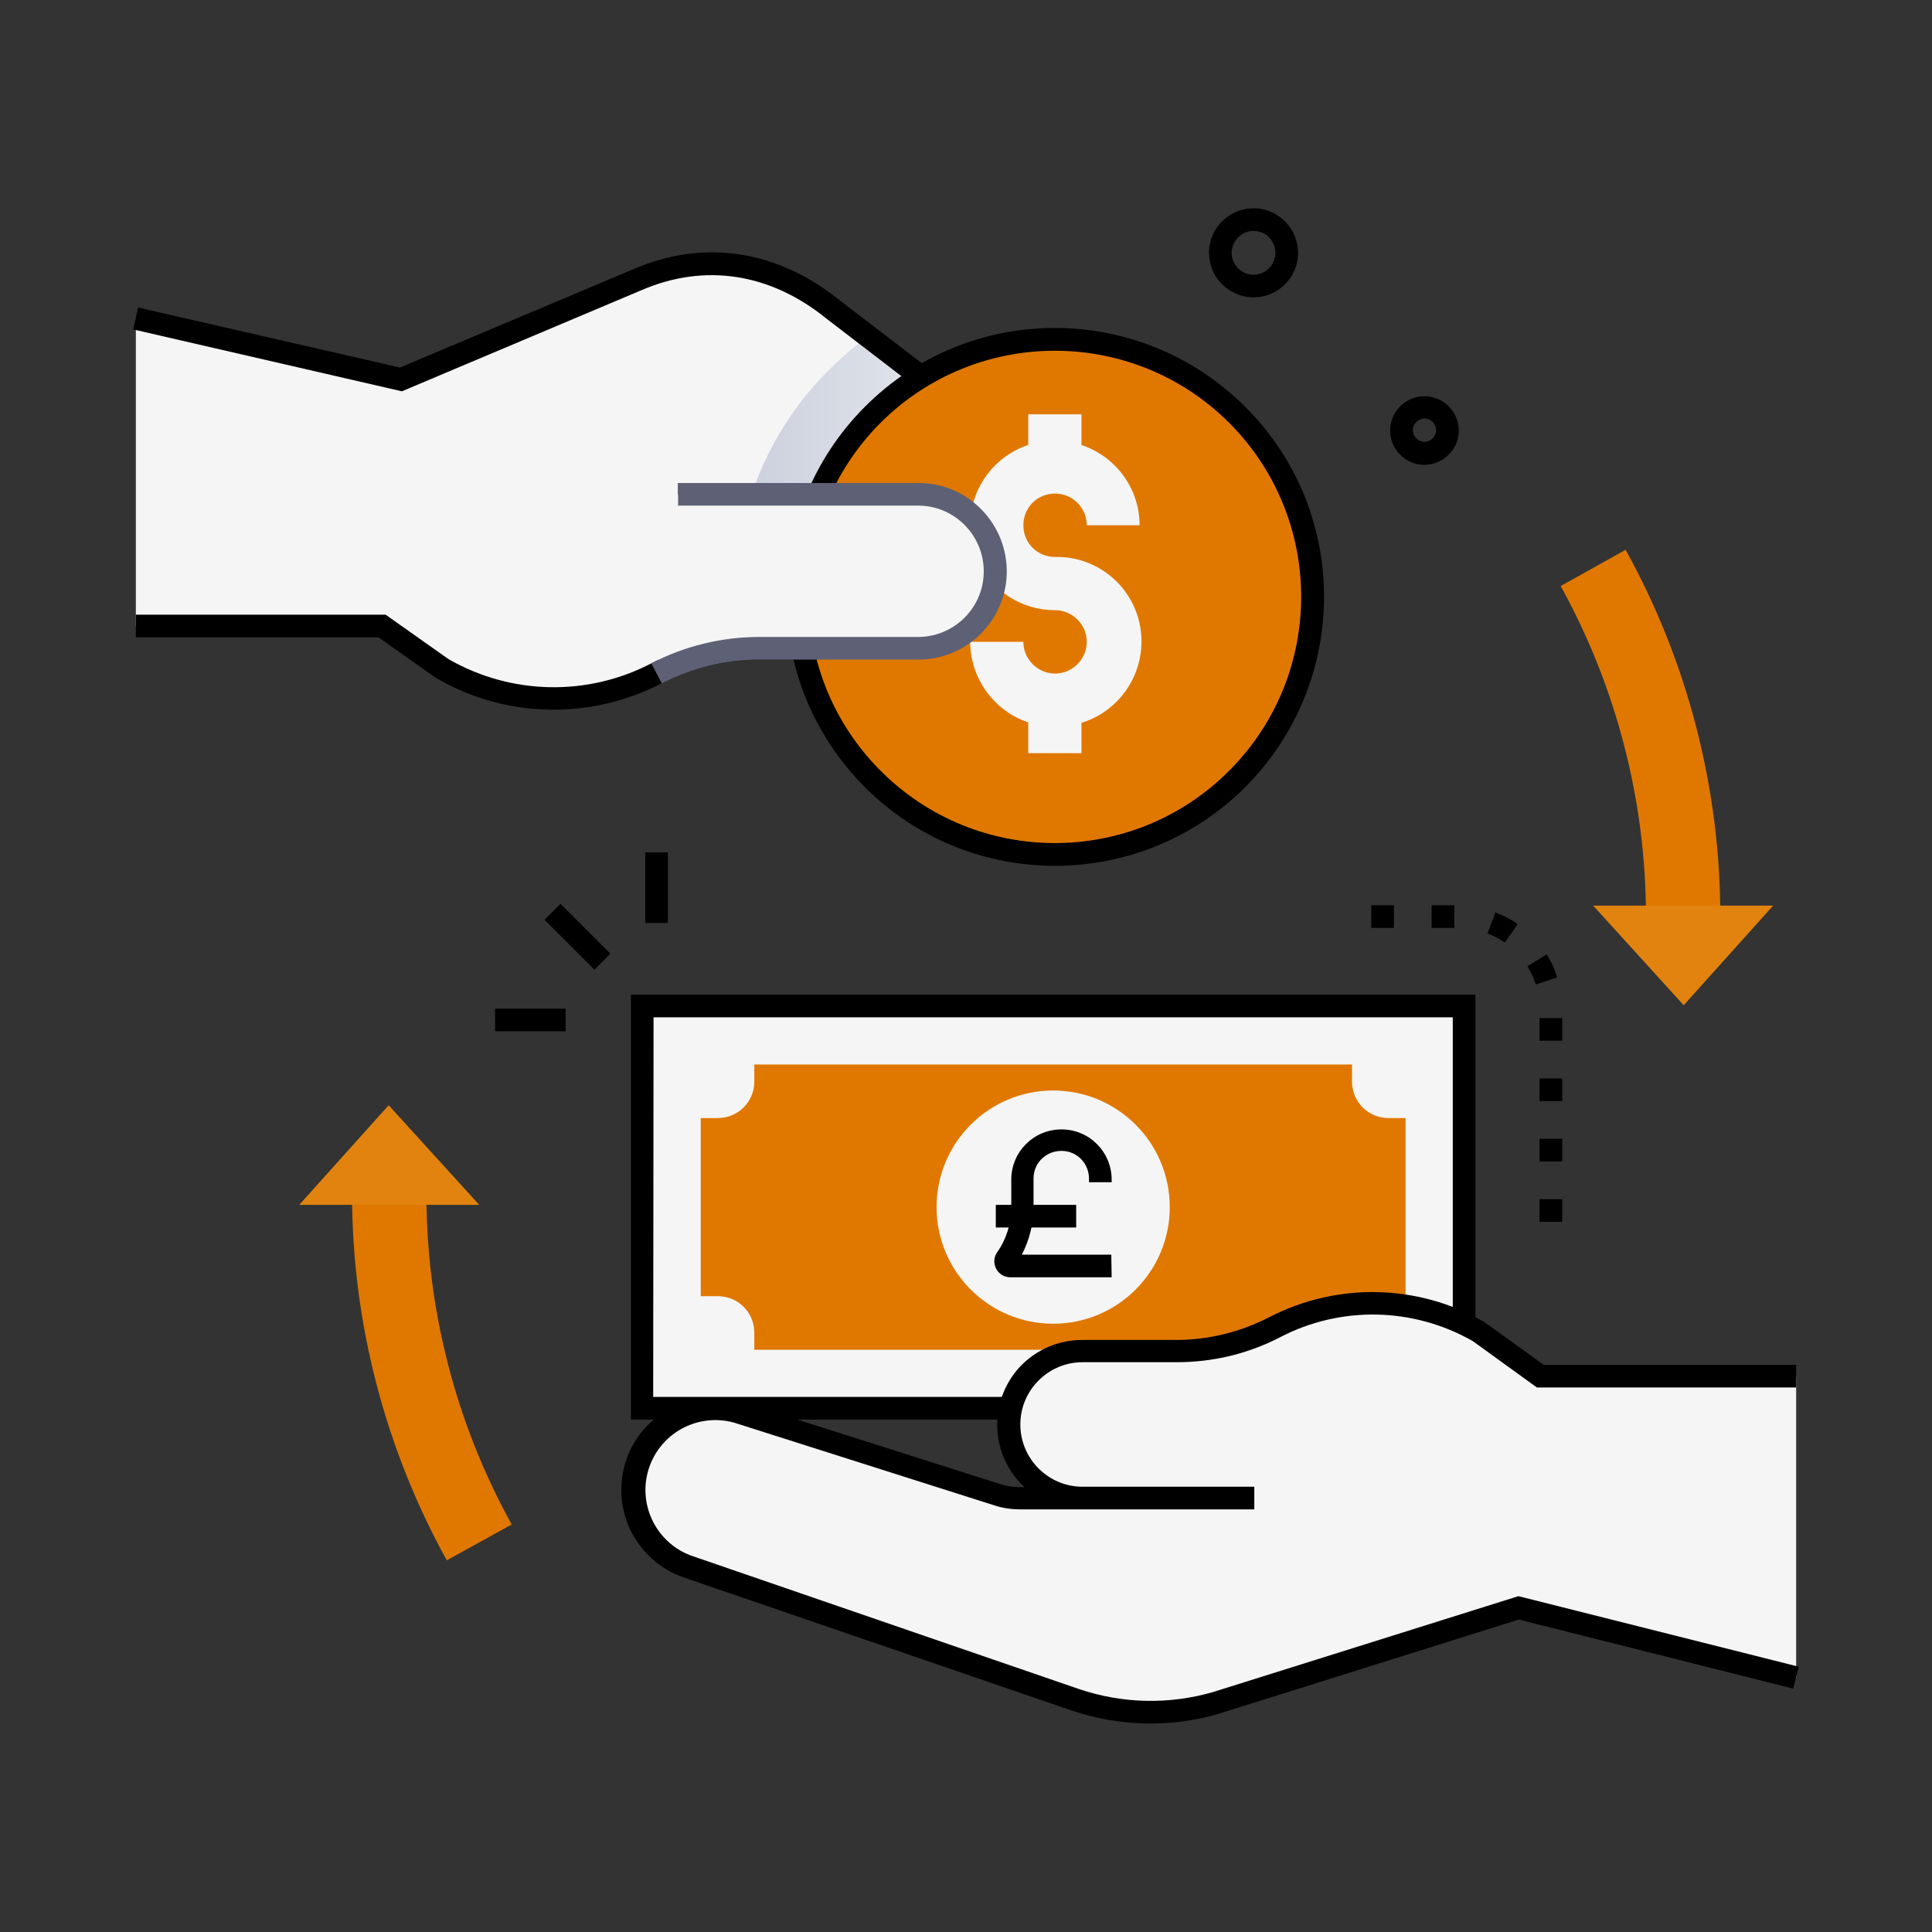
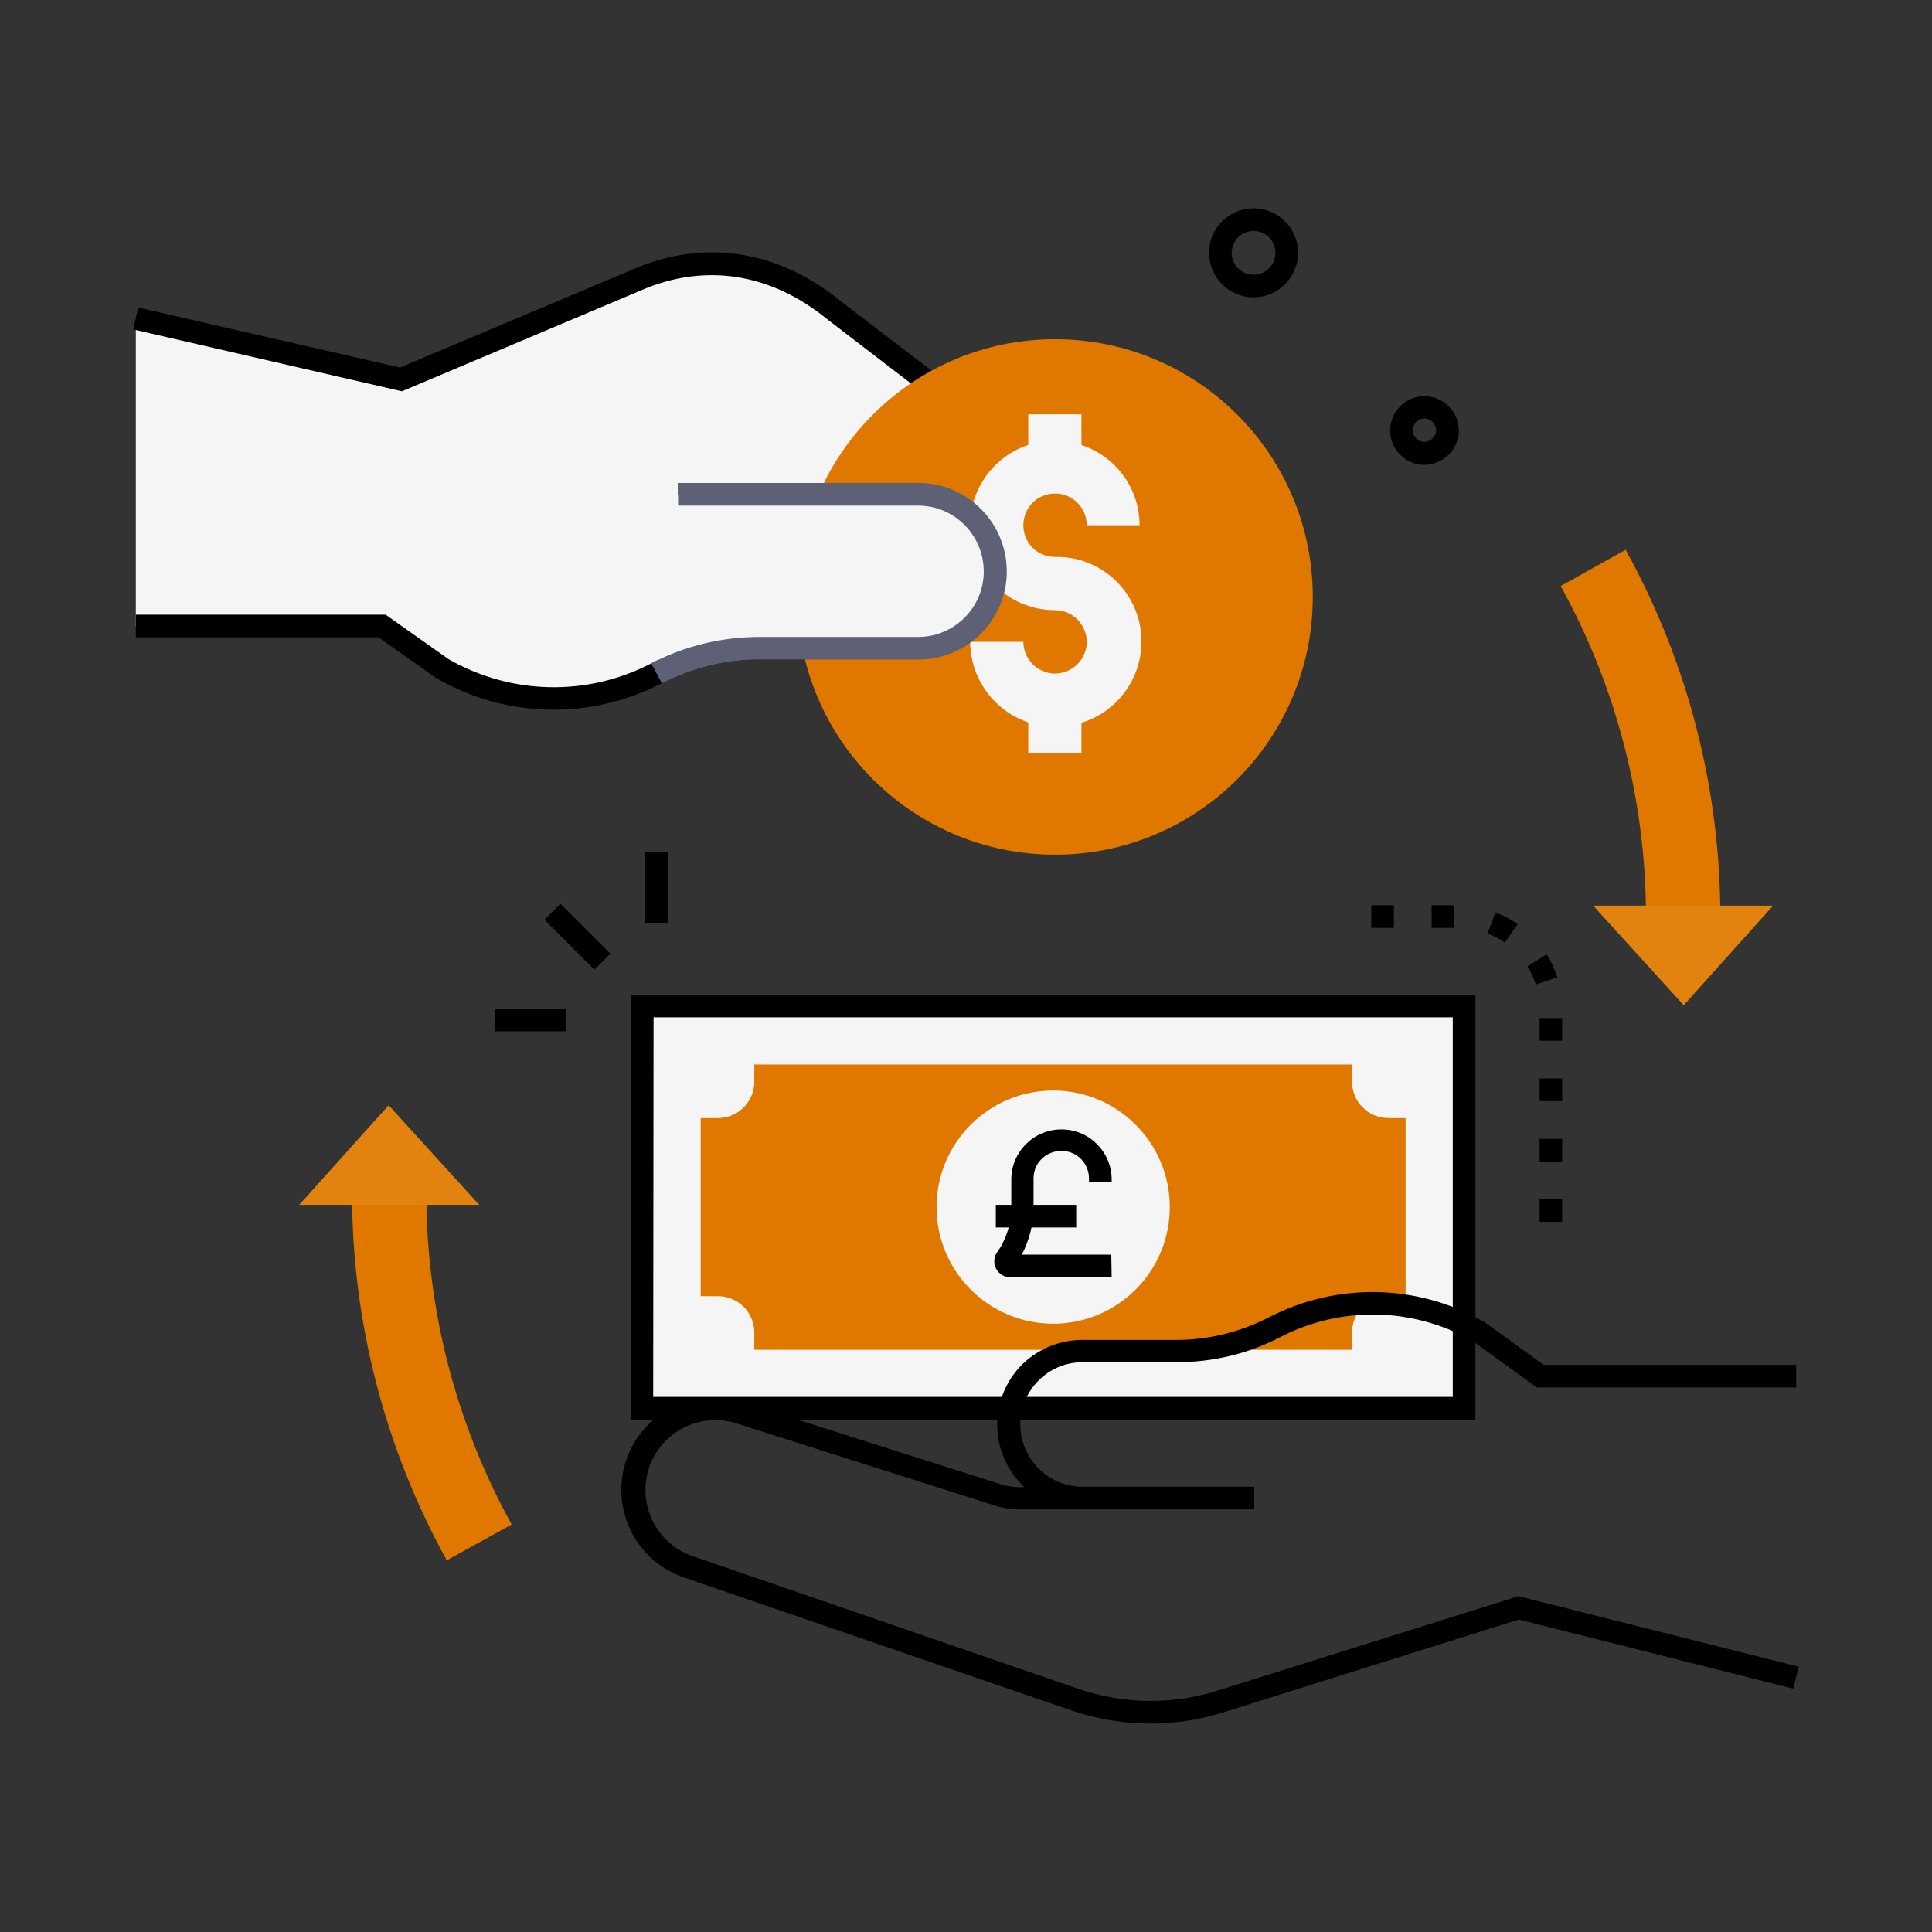
<svg xmlns="http://www.w3.org/2000/svg" id="Capa_1" x="0px" y="0px" viewBox="0 0 512 512" style="enable-background:new 0 0 512 512;" xml:space="preserve">
  <rect x="0" y="0" width="512" height="512" fill="#333333" stroke="none" />
  <style type="text/css">	.st0{fill:#F5F5F5;}	.st1{fill:#E07800;}	.st2{fill:url(#SVGID_1_);}	.st3{fill:#5E6175;}	.st4{fill:#E1830E;}</style>
  <g>
    <g id="Currency_exchange">
      <rect x="170.2" y="266.6" class="st0" width="217.9" height="106.6" />
      <rect x="170.2" y="266.6" class="st0" width="217.9" height="106.6" />
      <path class="st1" d="M199.9,357.7v-4.5c0-5.4-4.3-9.7-9.7-9.7h-4.5v-47.2h4.5c5.4,0,9.7-4.3,9.7-9.7v-4.5h158.4v4.5   c0,5.4,4.3,9.7,9.7,9.7h4.5v47.2H368c-5.4,0-9.7,4.3-9.7,9.7v4.5L199.9,357.7z" />
      <path d="M391,376.2H167.2V263.6H391V376.2z M173.1,370.2H385V269.6H173.2L173.1,370.2z" />
      <path class="st0" d="M273.2,137.1v10.5c0,13.4-10.9,24.3-24.3,24.3h-47.6c-9.5,0-18.8,2.3-27.2,6.6c-17.9,9.2-39.2,8.8-56.7-1.2   l-16-11.3H36V84.4l70.2,16.2l62.6-26.4c18.1-7.9,36.7-4.7,52.1,8l40,30.7C268.6,118.5,273.1,127.5,273.2,137.1z" />
      <linearGradient id="SVGID_1_" gradientUnits="userSpaceOnUse" x1="194.71" y1="383.415" x2="273.16" y2="383.415" gradientTransform="matrix(1 0 0 -1 0 514)">
        <stop offset="0" style="stop-color:#CACFDD" />
        <stop offset="1" style="stop-color:#EEF0F1" />
      </linearGradient>
-       <path class="st2" d="M273.2,137v10.5c0,13.4-10.9,24.3-24.3,24.3c0,0,0,0,0,0c-51.3,0-49.3-0.1-53,0.2c-5.3-31.9,8-64.1,34.3-82.9   l30.8,23.6C268.6,118.5,273.2,127.5,273.2,137z" />
      <path d="M115.8,179.8c-0.4-0.2,2.5,1.8-15.5-10.9H36v-6h66.2l16.7,11.8c16.6,9.5,36.8,9.9,53.7,1.1c8.8-4.6,18.7-7,28.6-7h41.7   c9.6,0.2,17.6-7.4,17.8-17s-7.4-17.6-17-17.8c-0.3,0-0.6,0-0.8,0h-63.2v-6h63.2c13,0,23.4,10.5,23.4,23.5c0,4.2-1.1,8.3-3.3,11.9   c4.5-4,7.1-9.8,7.1-15.9V137c0-8.6-4.1-16.7-11-21.8l-40-30.7c-15-12.2-32.4-14.8-49.1-7.6l-63.5,26.8L35.3,87.3l1.3-5.8L106,97.4   l61.7-26c18.8-8.2,38.4-5.2,55.1,8.4l40,30.6c8.4,6.3,13.3,16.1,13.3,26.6v10.5c0,15.1-12.2,27.3-27.3,27.3h-47.6   c-9,0-17.9,2.2-25.9,6.3C156.6,190.8,134.1,190.4,115.8,179.8z" />
      <circle class="st1" cx="279.6" cy="158.2" r="68.3" />
-       <path d="M229.2,208.6c-27.8-27.8-27.8-72.9,0-100.8s72.9-27.8,100.8,0s27.8,72.9,0,100.8c0,0,0,0,0,0l0,0   C302.1,236.4,257,236.4,229.2,208.6z M233.4,112c-25.5,25.5-25.5,66.8,0,92.3s66.8,25.5,92.3,0s25.5-66.8,0-92.3c0,0,0,0,0,0   C300.2,86.6,258.9,86.6,233.4,112z" />
-       <path class="st0" d="M286.9,397.1c-10.8,0-19.5-8.7-19.5-19.5s8.7-19.5,19.5-19.5h24.9c9,0,18-2.2,26-6.3   c17.1-8.8,37.4-8.4,54.1,1.2l16.3,11.8H476v79.9l-73.5-18.5l-80.1,25.2c-12.3,3.6-25.3,3.3-37.4-0.8l-102.9-35.3   c-11.2-3.9-17.2-16.2-13.3-27.4c3.8-10.9,15.5-16.9,26.5-13.5l69.2,22c1.9,0.6,3.8,0.9,5.8,0.9L286.9,397.1z" />
      <path d="M284,453.3L181.1,418c-12.8-4.5-19.5-18.4-15.1-31.2c4.3-12.4,17.7-19.2,30.2-15.4l69.2,22c2,0.6,4.1,0.8,6.1,0.7   c-9.1-8.4-9.7-22.6-1.3-31.8c4.3-4.6,10.3-7.2,16.6-7.2h24.9c8.6,0,17-2.1,24.6-6c18-9.3,39.4-8.9,57,1.2c0.4,0.3,4.2,3,15.8,11.4   H476v6h-68.7l-17-12.3c-15.8-9-35-9.4-51.1-1c-8.5,4.4-17.8,6.6-27.4,6.6h-24.9c-9.1,0-16.5,7.4-16.5,16.5s7.4,16.5,16.5,16.5l0,0   h45.5v6h-62c-2.3,0-4.5-0.3-6.7-1l-69.2-22c-9.9-2.7-20.1,3.1-22.8,13c-2.5,9.2,2.4,18.8,11.3,22.2l102.9,35.4   c11.5,3.9,23.9,4.2,35.6,0.8l80.9-25.4l74.3,18.7l-1.5,5.8l-72.7-18.3l-79.3,24.9C310.4,457.9,296.7,457.6,284,453.3z" />
      <circle class="st0" cx="279.1" cy="319.9" r="30.9" />
      <path d="M294.6,338.5h-26.8c-2.4,0-4.3-1.9-4.3-4.3c0-0.9,0.3-1.7,0.8-2.4c2.4-3.4,3.7-7.6,3.7-11.8v-7.4c0-7.4,6-13.3,13.3-13.3   c7.4,0,13.3,6,13.3,13.3v0.7h-6v-0.7c0.1-4.1-3-7.5-7.1-7.6c-4.1-0.1-7.5,3-7.6,7.1c0,0.2,0,0.4,0,0.5v7.4c0,4.3-1.1,8.6-3.1,12.5   h23.7L294.6,338.5z" />
      <rect x="263.9" y="319.3" width="21.3" height="6" />
      <path class="st0" d="M279.6,192.6c-12.4,0-22.4-10.1-22.5-22.5h14.1c0,4.6,3.8,8.4,8.4,8.4s8.4-3.8,8.4-8.4s-3.8-8.4-8.4-8.4   c0,0,0,0,0,0c-12.4,0-22.5-10-22.5-22.4s10-22.5,22.4-22.5s22.5,10,22.5,22.4c0,0,0,0,0,0h-14c0-4.6-3.7-8.4-8.4-8.4   s-8.4,3.7-8.4,8.4s3.7,8.4,8.4,8.4c0,0,0,0,0,0c12.4-0.3,22.7,9.6,22.9,22s-9.6,22.7-22,22.9C280.2,192.6,279.9,192.6,279.6,192.6   L279.6,192.6z" />
      <rect x="272.5" y="109.8" class="st0" width="14.1" height="14" />
      <rect x="272.5" y="185.6" class="st0" width="14.1" height="14" />
      <path class="st0" d="M179.7,131h63.2c11.3,0,20.4,9.1,20.4,20.4l0,0c0,11.3-9.1,20.4-20.4,20.4h-41.7c-9.5,0-18.8,2.2-27.2,6.6" />
      <path class="st3" d="M175.4,181.1l-2.8-5.3c8.8-4.6,18.7-7,28.6-7h41.7c9.6,0.2,17.6-7.4,17.8-17s-7.4-17.6-17-17.8   c-0.3,0-0.6,0-0.8,0h-63.2v-6h63.2c12.9-0.3,23.6,10,23.9,22.9s-10,23.6-22.9,23.9c-0.3,0-0.6,0-1,0h-41.7   C192.2,174.8,183.4,177,175.4,181.1z" />
      <path d="M332.2,78.8c-6.5,0-11.8-5.3-11.8-11.8c0-0.1,0-0.3,0-0.4l0,0c0.2-6.5,5.7-11.6,12.2-11.4c6.5,0.2,11.6,5.7,11.4,12.2   C343.8,73.7,338.6,78.8,332.2,78.8z M326.4,66.8c-0.1,3.2,2.4,5.9,5.6,6c3.2,0.1,5.9-2.4,6-5.6c0.1-3.2-2.4-5.9-5.6-6   C329.2,61.1,326.6,63.6,326.4,66.8z" />
      <path d="M377.5,123.2c-5,0-9.1-4.1-9.1-9.1s4.1-9.1,9.1-9.1c5,0,9.1,4.1,9.1,9.1c0,0.1,0,0.2,0,0.3   C386.4,119.3,382.4,123.1,377.5,123.2z M374.4,113.9c0,1.7,1.3,3.1,3,3.2c1.7,0,3.1-1.3,3.2-3c0-1.7-1.3-3.1-3-3.2   C375.9,110.9,374.5,112.2,374.4,113.9C374.4,113.9,374.4,113.9,374.4,113.9z" />
      <rect x="150.1" y="238.9" transform="matrix(0.707 -0.707 0.707 0.707 -130.728 180.975)" width="6" height="18.7" />
      <rect x="131.2" y="267.3" width="18.7" height="6" />
      <rect x="171" y="225.9" width="6" height="18.7" />
      <path d="M414,323.8h-6v-6h6V323.8z M414,307.8h-6v-6h6V307.8z M414,291.8h-6v-6h6V291.8z M414,275.8h-6v-6h6V275.8z M407,260.9   c-0.5-1.7-1.3-3.3-2.2-4.8l5.1-3.2c1.2,1.9,2.1,4,2.8,6.1L407,260.9z M398.8,249.8c-1.4-1-3-1.8-4.6-2.4l2.1-5.6   c2.1,0.8,4.1,1.8,5.9,3.1L398.8,249.8z M385.4,245.9h-6v-6h6V245.9z M369.4,245.9h-6v-6h6V245.9z" />
      <path class="st1" d="M455.9,242.9h-19.7c0-30.6-7.8-60.8-22.6-87.6l17.2-9.6C447.3,175.5,455.9,209,455.9,242.9z" />
      <polygon class="st4" points="422.2,240 469.9,240 446.2,266.4   " />
      <path class="st1" d="M118.4,413.5c-16.4-29.7-25.1-63.2-25.1-97.1h19.7c0,30.6,7.8,60.8,22.6,87.6L118.4,413.5z" />
      <polygon class="st4" points="127,319.3 79.3,319.3 103,292.9   " />
    </g>
  </g>
</svg>